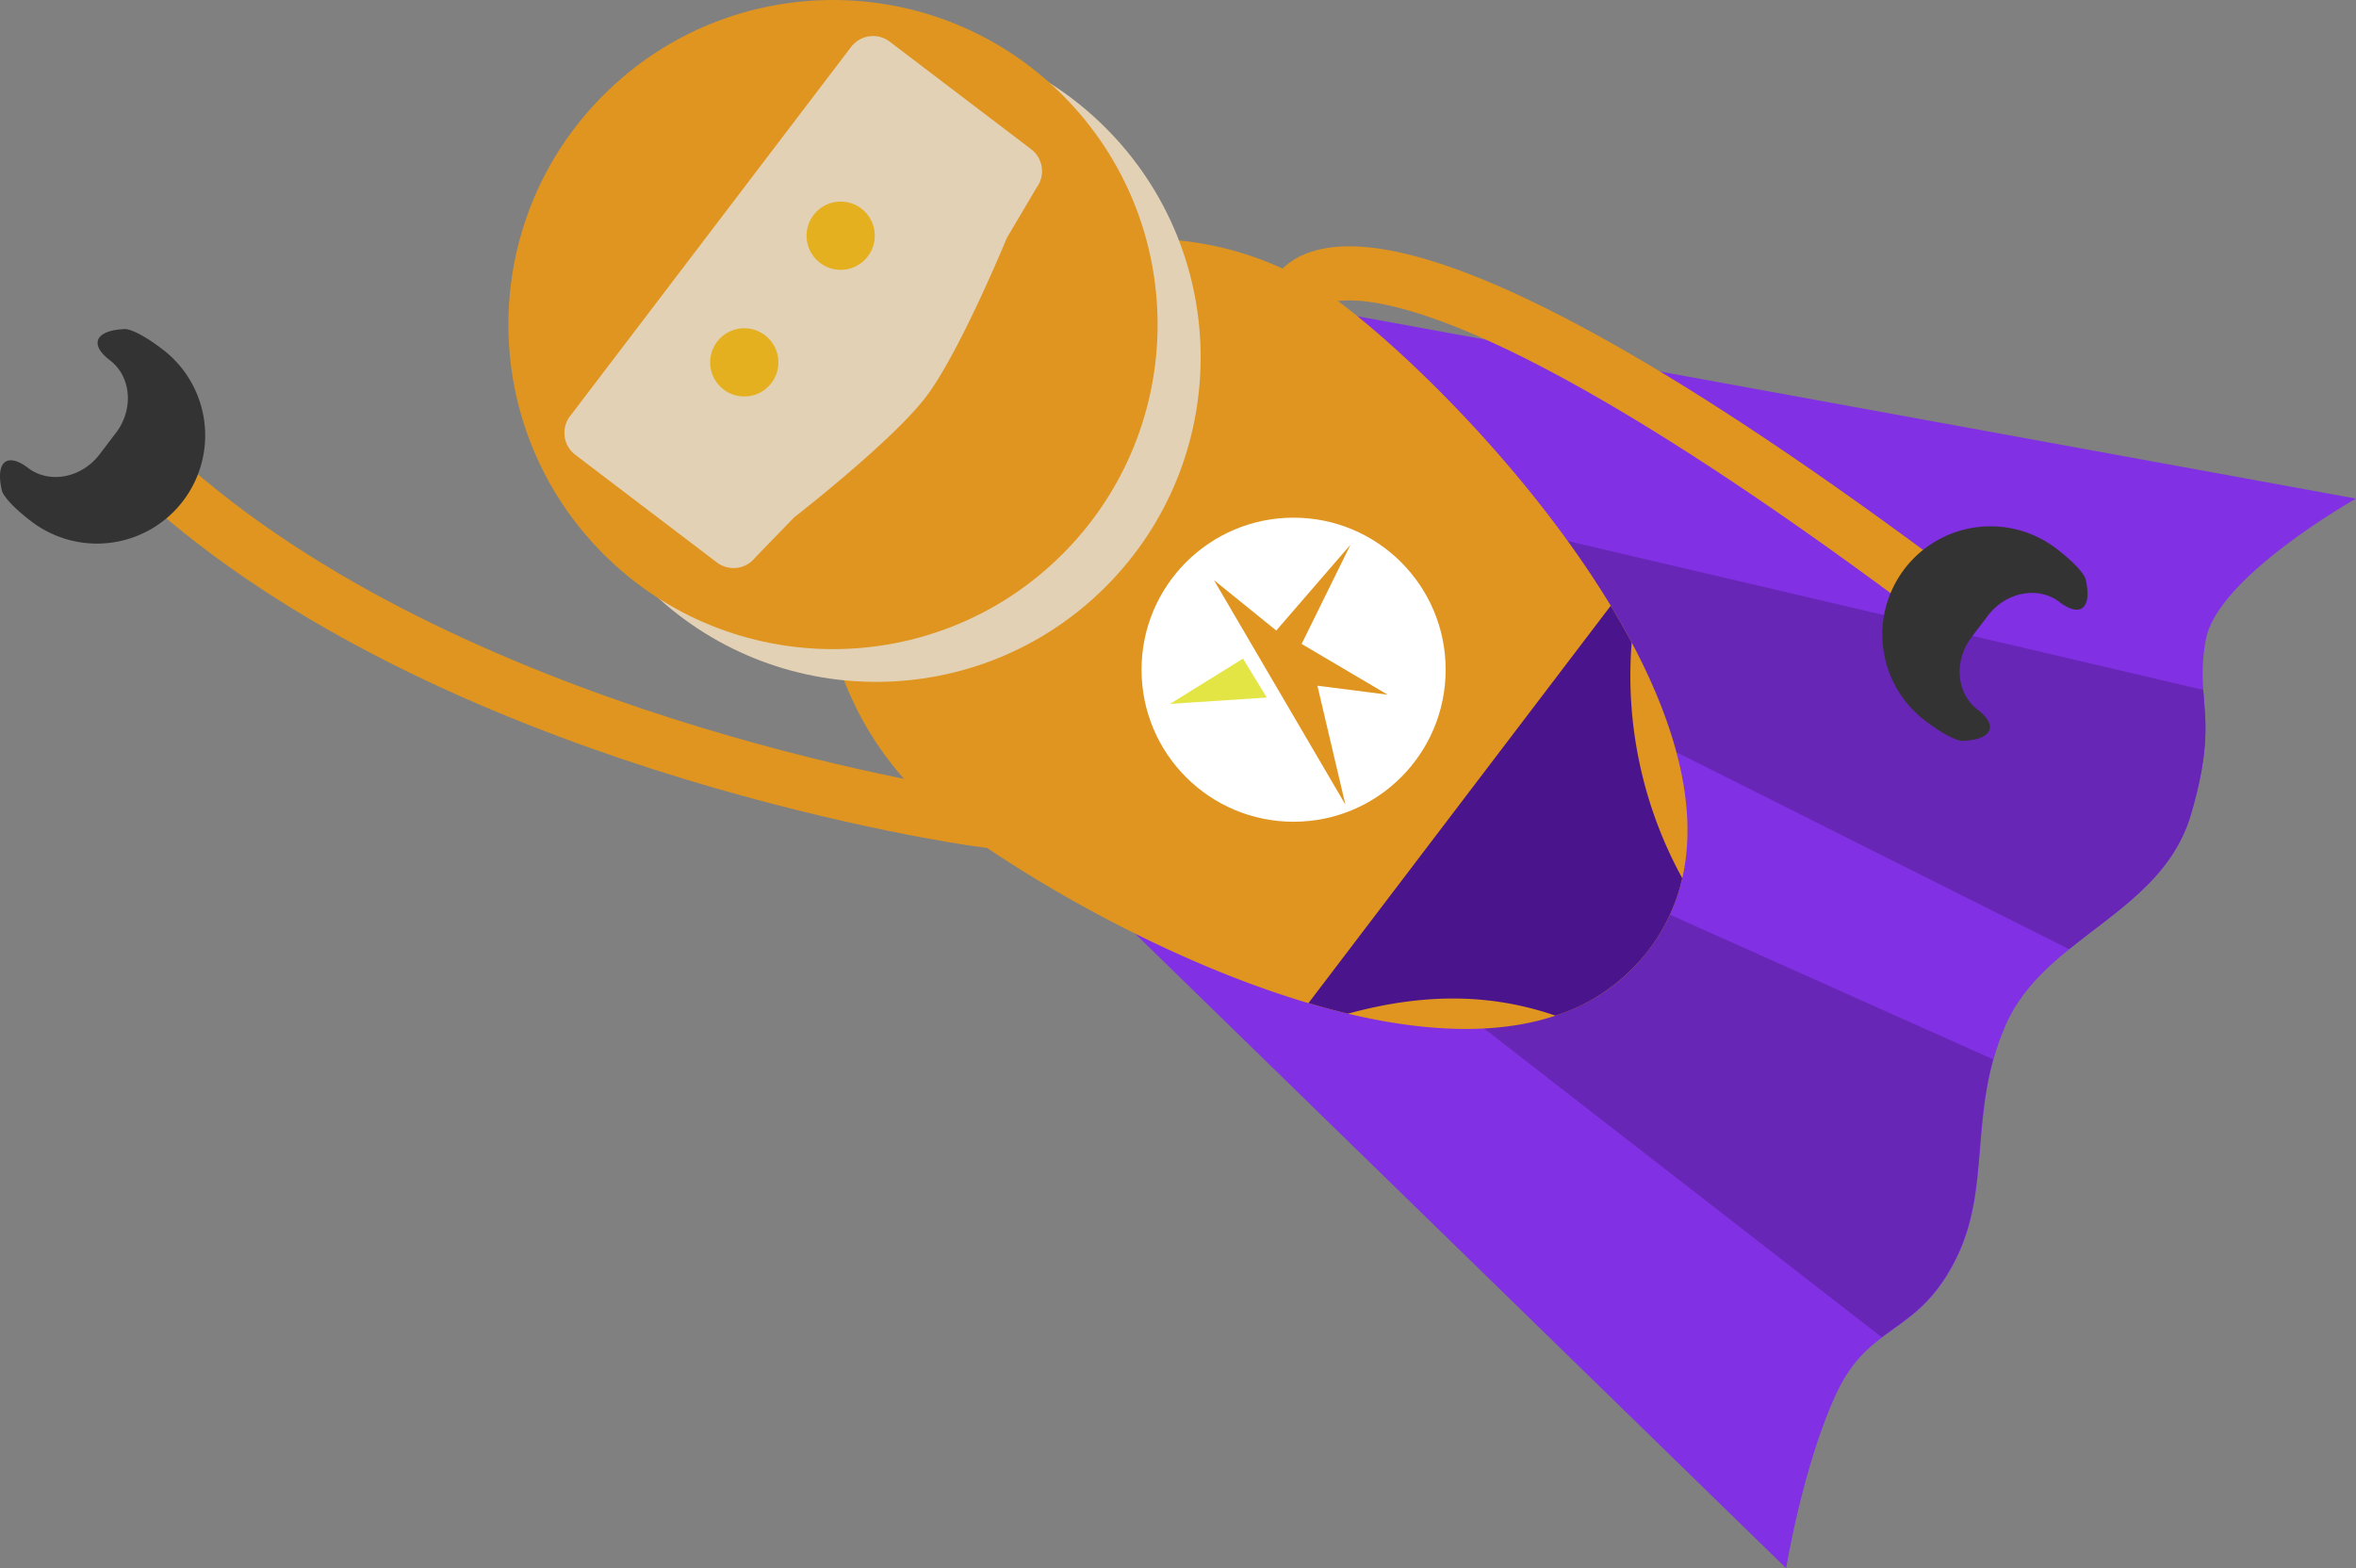
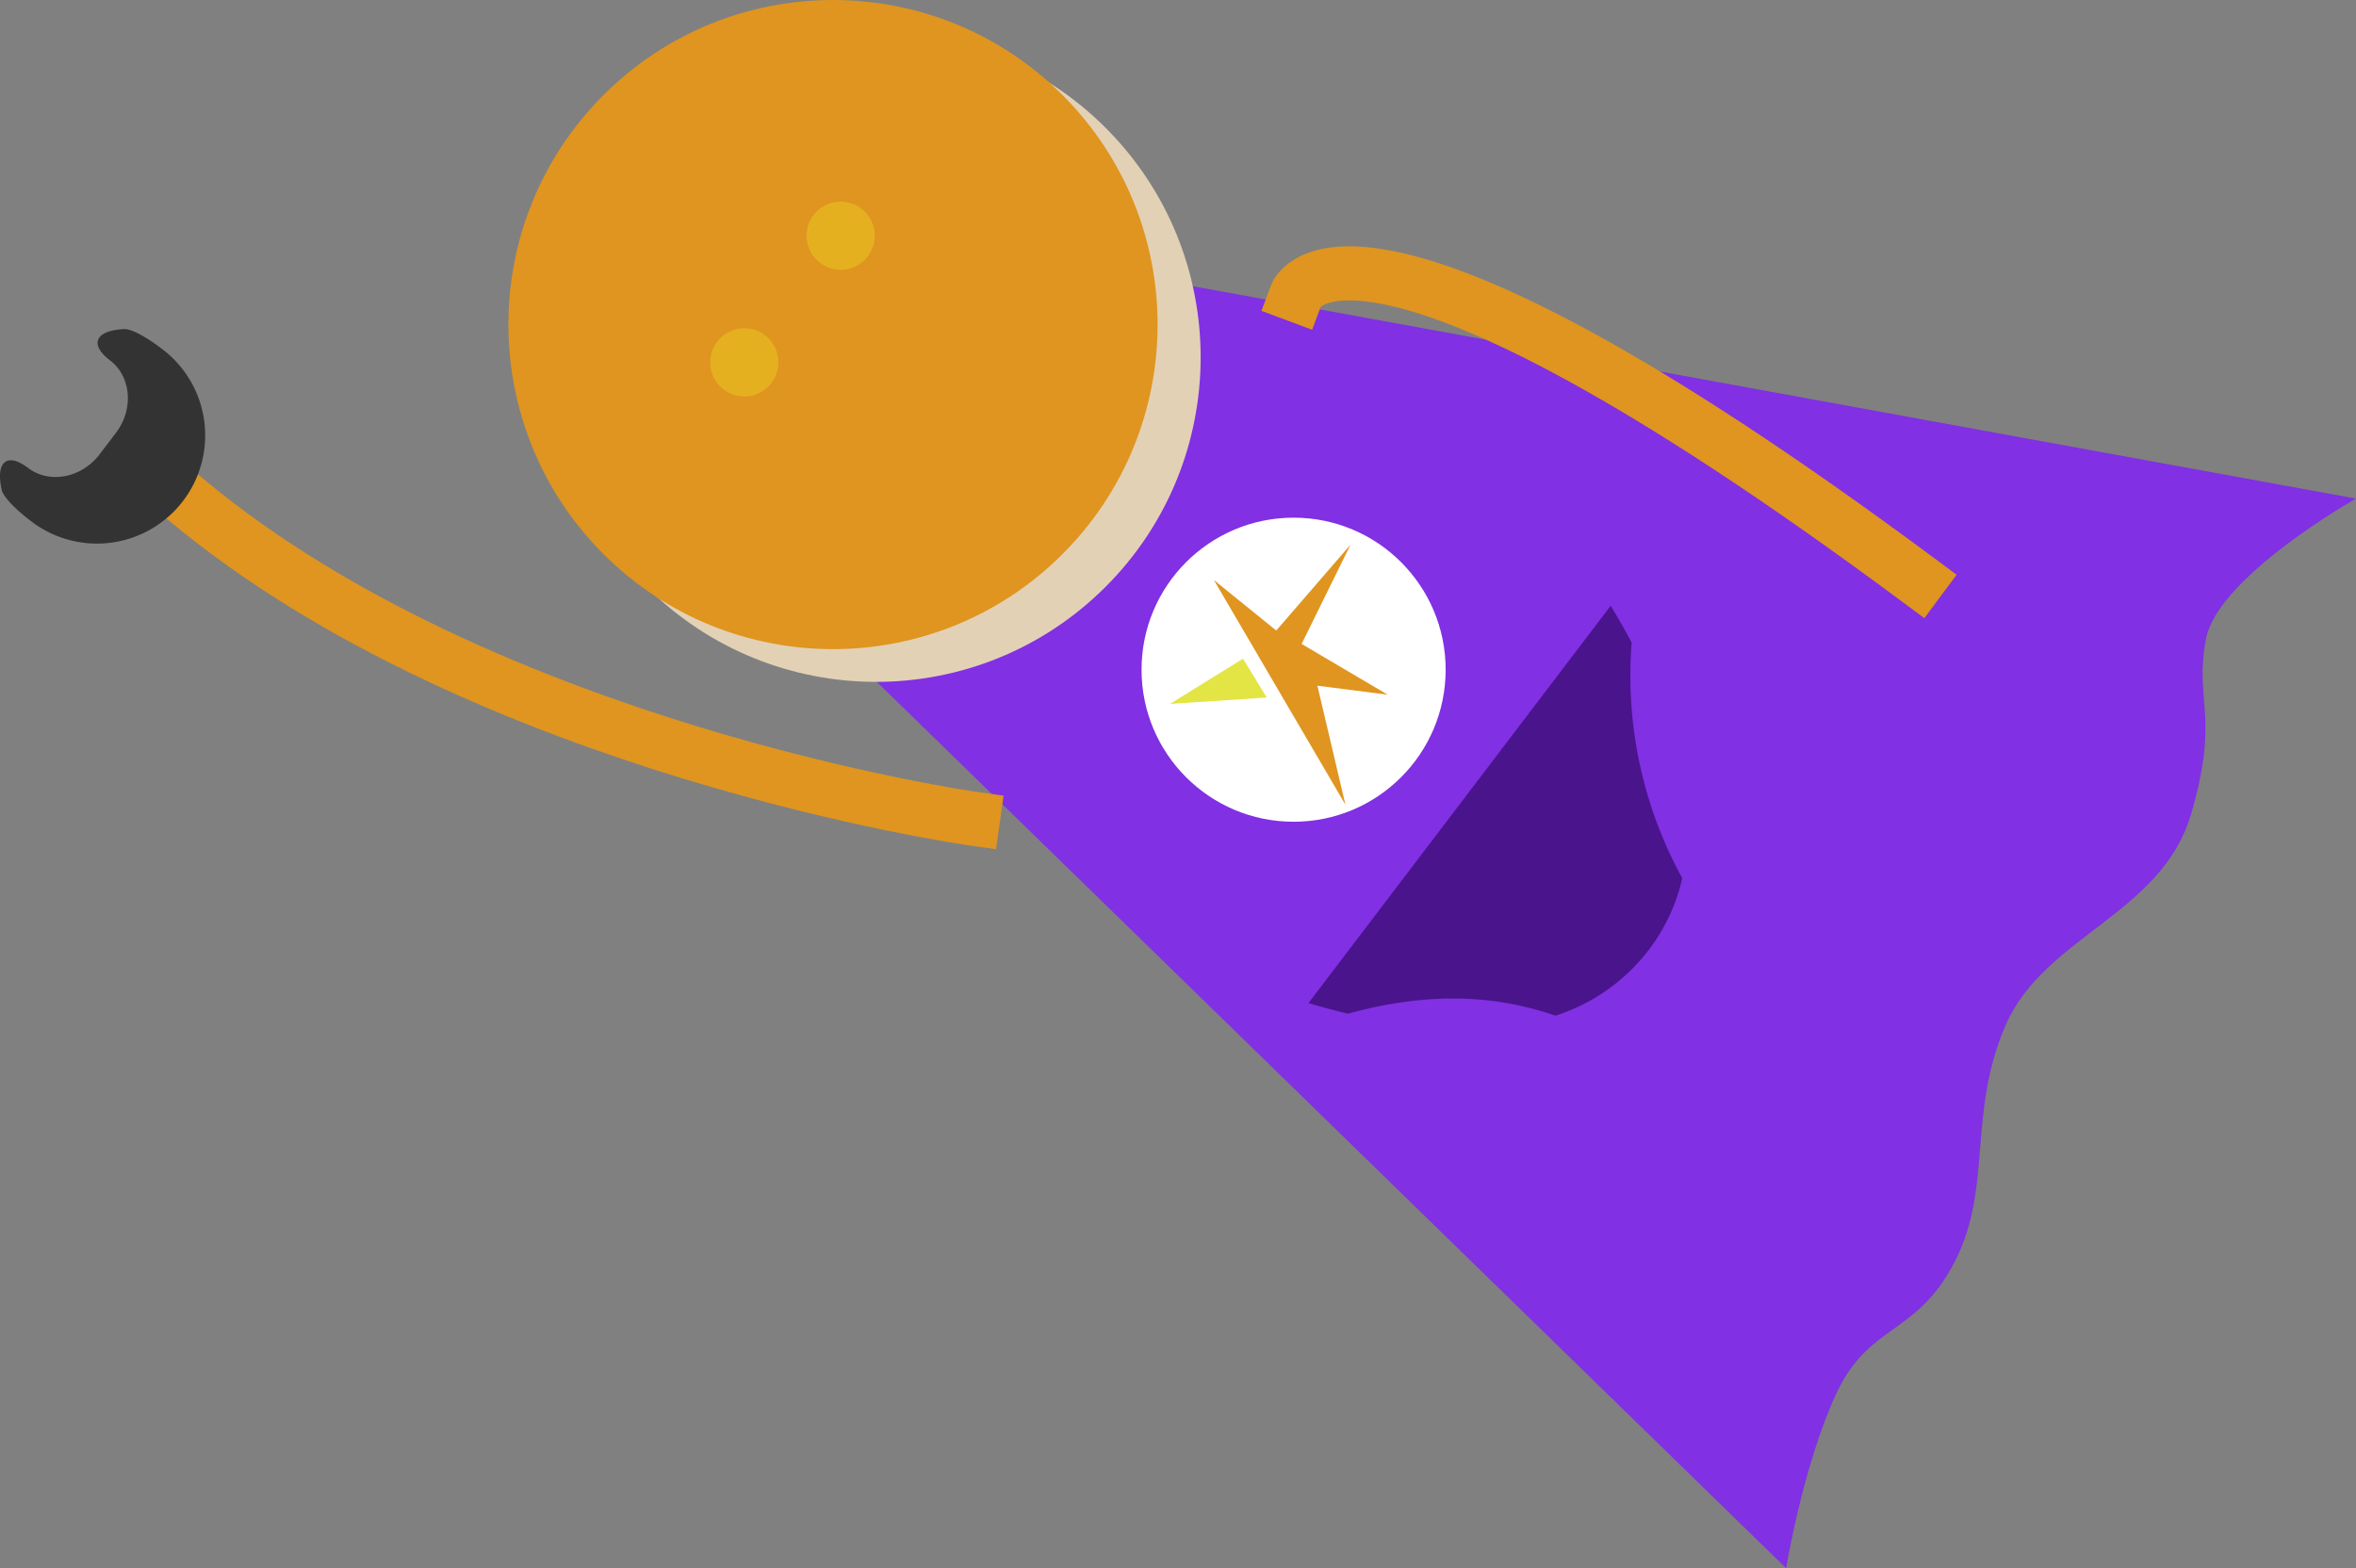
<svg xmlns="http://www.w3.org/2000/svg" viewBox="0 0 597.78 397.94">
  <rect x="0" y="0" width="597.78" height="397.94" fill="#808080" stroke="none" />
  <title>chatbot-hero-img</title>
  <g id="Layer_2" data-name="Layer 2">
    <g id="Layer_1-2" data-name="Layer 1">
      <path d="M597.78,126.52s-35.07,19.75-38.08,35.67,3.64,19.15-3.79,44.46-37.17,30.9-47,53.43-3.19,41.28-13,60.19-21.7,15.36-30.09,33.56-12.63,44.11-12.63,44.11L219,169.64l76.63-98.29Z" style="fill:#8130e3;fill-rule:evenodd" />
-       <path d="M267.9,106.86l-2.81,3.61L525,240.86c12-9.76,26.11-17.88,30.9-34.21,5-16.94,3.64-24,3.12-31.58ZM234,150.3l243.43,189c6.08-4.58,12.57-7.93,18.37-19.07,8.54-16.4,4.66-32.67,9.91-51.41L235.82,148Z" style="fill:#6726b5;fill-rule:evenodd" />
-       <path d="M340.42,77.09c36.19,27.55,115.35,114.74,77.94,163.9-37.93,49.83-141.5-5.28-177.7-32.83A82.36,82.36,0,0,1,340.42,77.09Z" style="fill:#df951f" />
      <path d="M486.84,147.26C342,39.72,328.89,74.85,328.89,74.85" style="fill:none;stroke:#df951f;stroke-linecap:square;stroke-miterlimit:10;stroke-width:13.726px" />
-       <path d="M483.21,144.38a27.45,27.45,0,0,0,5.22,38.47c6.87,5.23,9.44,5.15,9.44,5.15,7.55-.25,9.3-3.82,3.89-7.94s-6.09-12.39-1.51-18.4l4.15-5.46c4.57-6,12.74-7.56,18.14-3.44s8.38,1.47,6.61-5.86c0,0-.6-2.51-7.47-7.74A27.46,27.46,0,0,0,483.21,144.38Z" style="fill:#333" />
      <path d="M47.47,127c76.06,63.35,199.41,80.74,199.41,80.74" style="fill:none;stroke:#df951f;stroke-linecap:square;stroke-miterlimit:10;stroke-width:13.726px" />
      <path d="M46.45,127.11a27.45,27.45,0,0,0-5.21-38.47c-6.87-5.23-9.45-5.14-9.45-5.14-7.54.25-9.29,3.82-3.89,7.93s6.09,12.4,1.52,18.4l-4.16,5.47c-4.57,6-12.73,7.55-18.14,3.44s-8.38-1.48-6.61,5.86c0,0,.61,2.5,7.47,7.73A27.45,27.45,0,0,0,46.45,127.11Z" style="fill:#333" />
      <circle cx="222.28" cy="90.67" r="82.36" transform="translate(0.99 183.73) rotate(-45)" style="fill:#e3d1b6" />
      <circle cx="211.35" cy="82.36" r="82.36" transform="translate(3.67 173.57) rotate(-45)" style="fill:#df951f" />
-       <path d="M263,47.63a7,7,0,0,0-1.32-9.73l-36-27.38A7,7,0,0,0,216,11.84l-71.39,93.8a7,7,0,0,0,1.32,9.74l36,27.37a7,7,0,0,0,9.73-1.32l9.84-10.15s24.84-19.27,33.43-30.56,20.54-40.36,20.54-40.36Z" style="fill:#e3d1b6" />
      <circle cx="188.84" cy="91.95" r="8.66" style="fill:#e4b020" />
      <circle cx="213.3" cy="59.81" r="8.66" style="fill:#e4b020" />
      <path d="M332,254.53c3.35,1,6.7,1.9,10,2.69,21.05-5.76,37.78-4.6,52.66.5A48.23,48.23,0,0,0,418.36,241a47,47,0,0,0,8.47-18.16A106.77,106.77,0,0,1,414,163.06q-2.49-4.69-5.32-9.35Z" style="fill:#4a148c" />
      <circle cx="328.22" cy="169.94" r="38.58" style="fill:#fff" />
      <path d="M308,147.19l33.37,57L334.26,174l17.83,2.28L330.26,163.4l12.4-25.19L323.82,160Z" style="fill:#df951f;fill-rule:evenodd" />
      <path d="M321.42,177l-24.57,1.62,18.53-11.49Z" style="fill:#e3e545;fill-rule:evenodd" />
    </g>
  </g>
</svg>